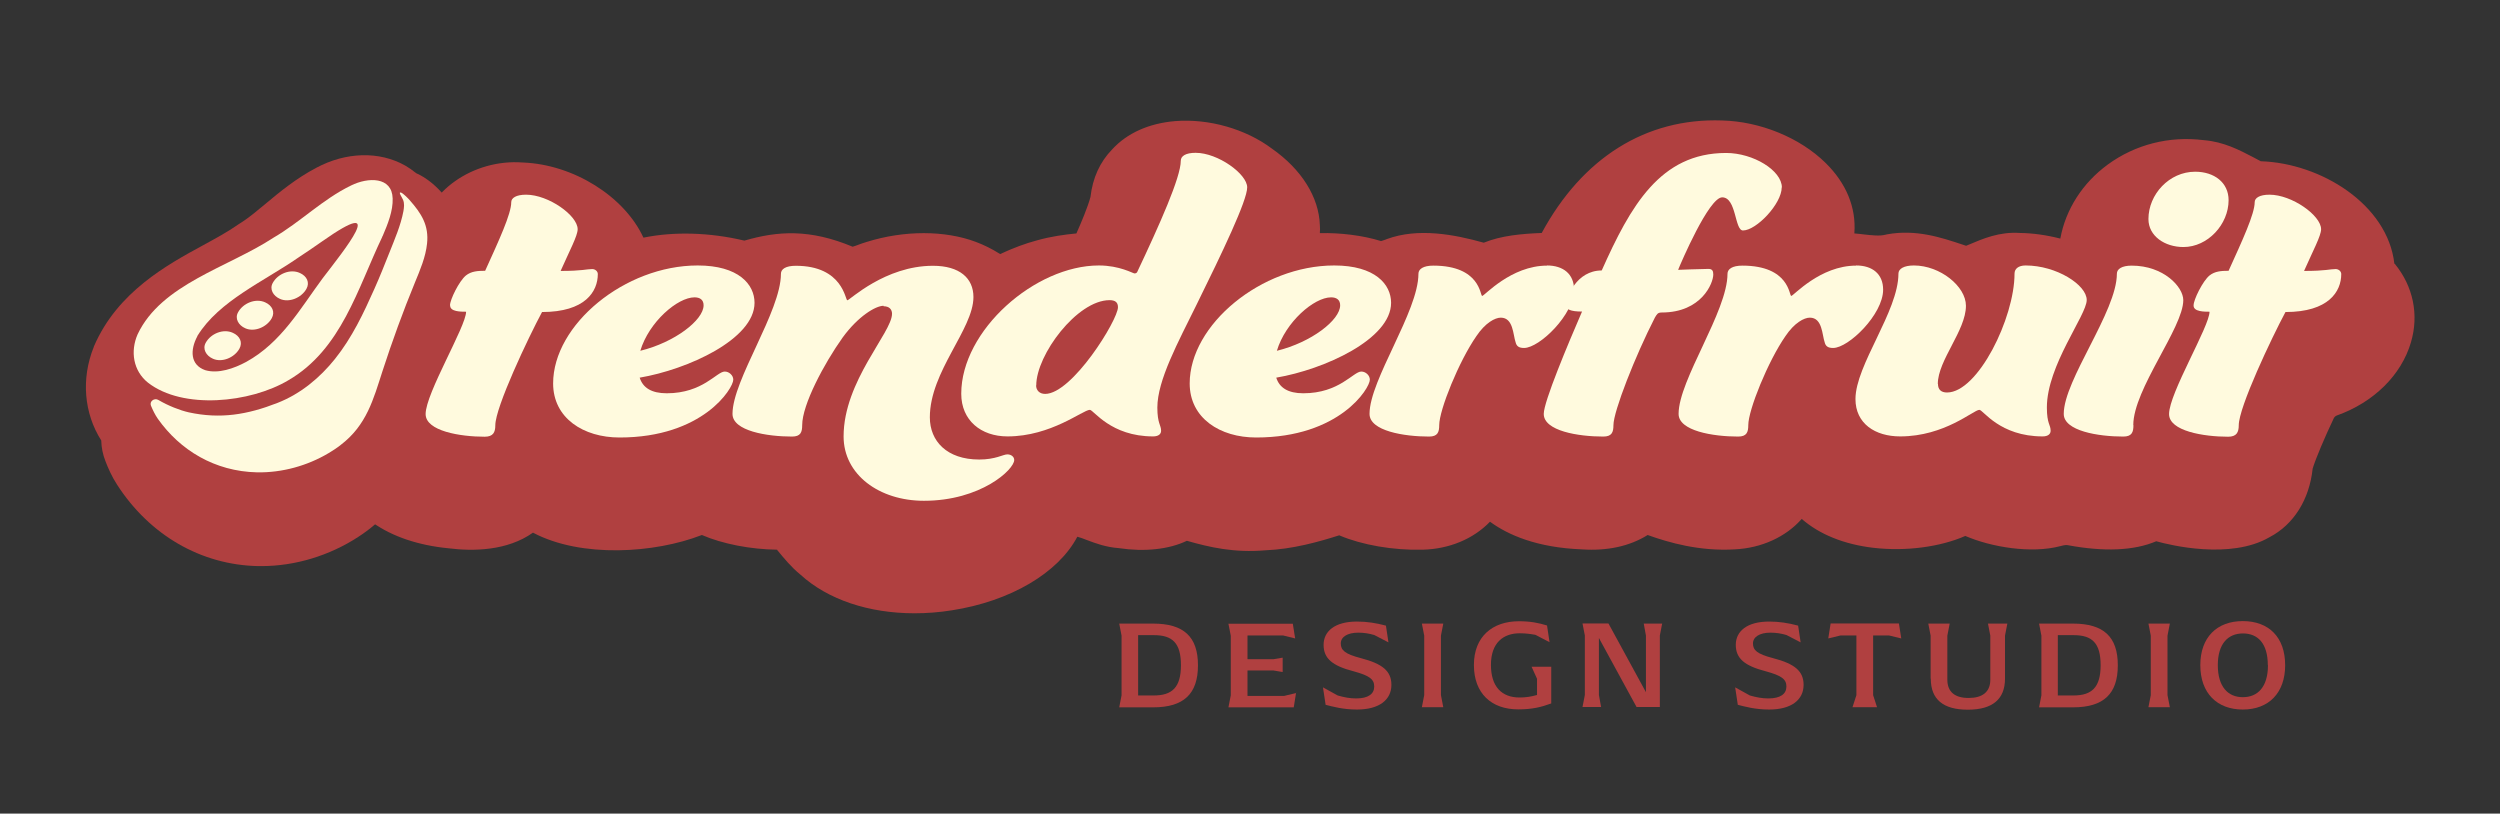
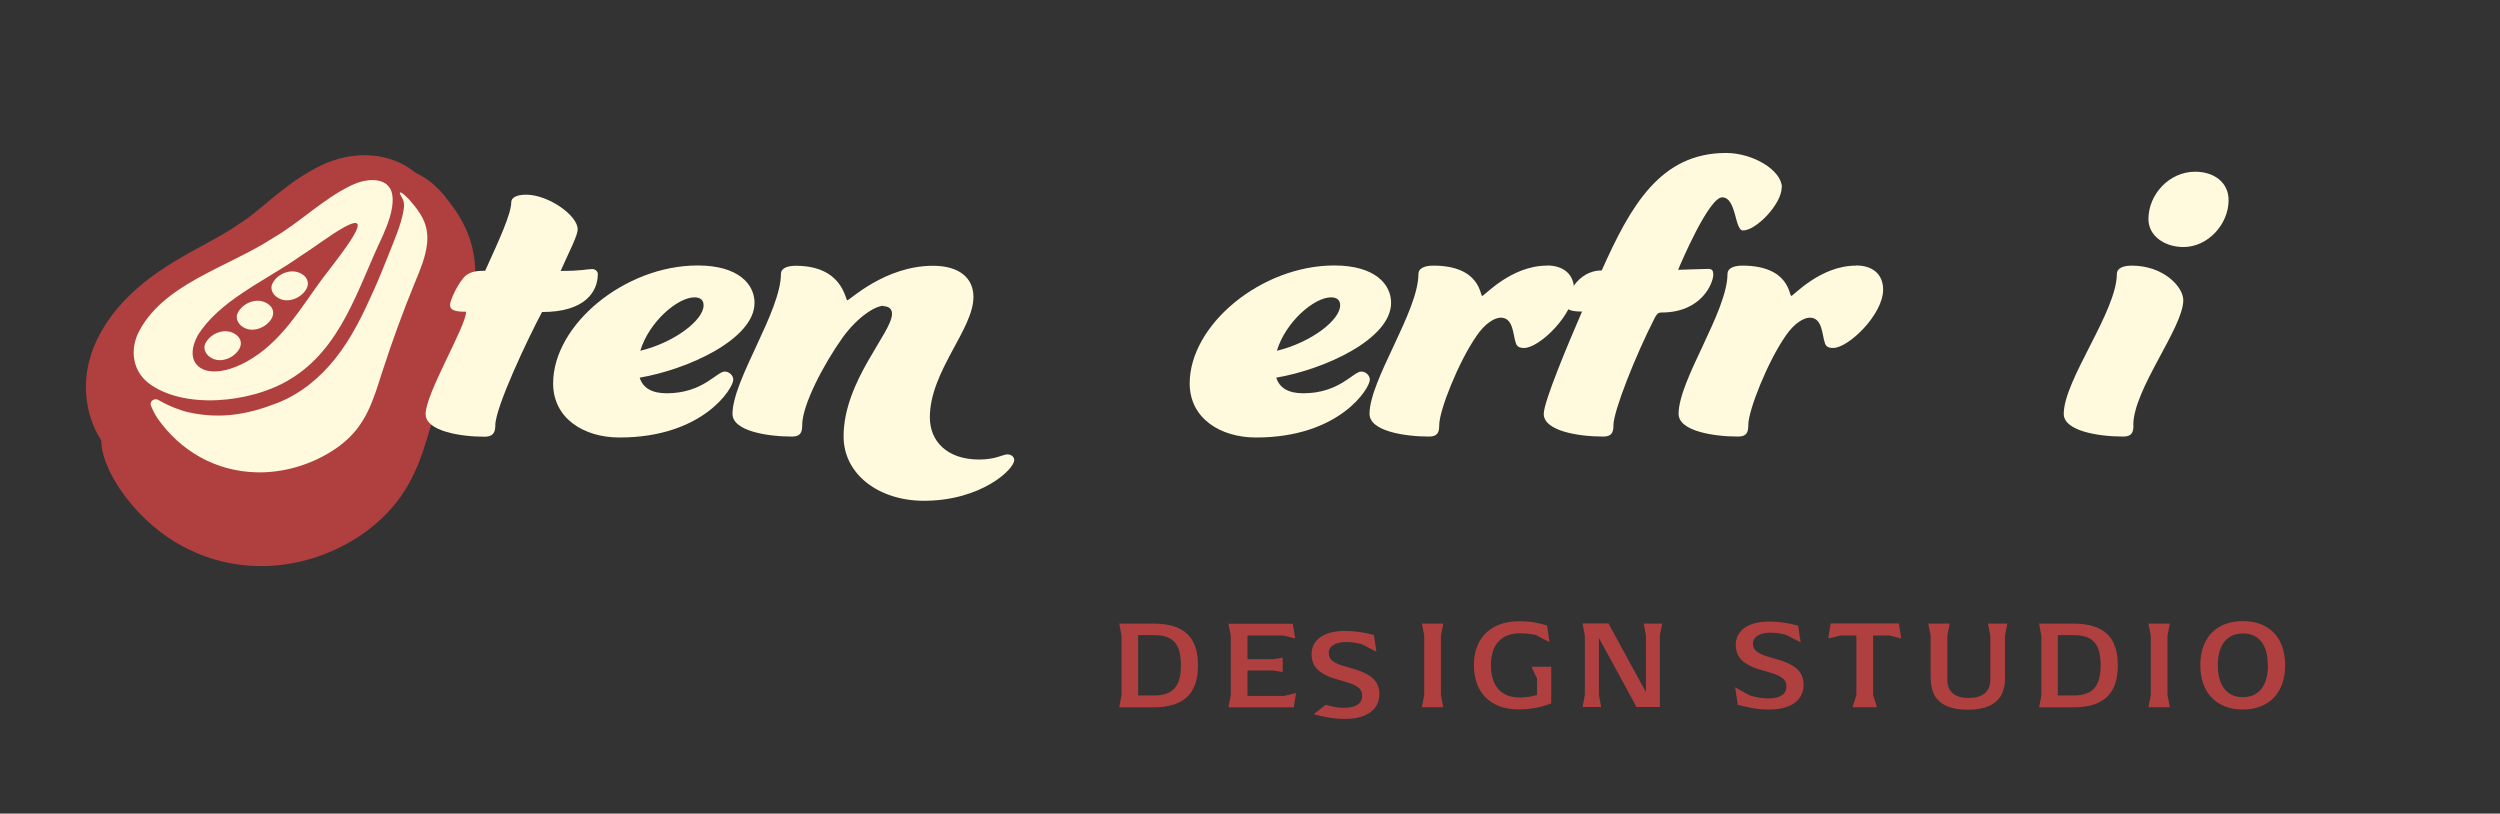
<svg xmlns="http://www.w3.org/2000/svg" id="Layer_1" data-name="Layer 1" viewBox="0 0 160 52.07">
  <rect x="0" y="0" width="160" height="52.07" fill="#333333" stroke="none" />
  <defs>
    <style>.cls-1 {
        fill: #b04040;
      }

      .cls-2 {
        fill: #fffade;
      }</style>
  </defs>
  <path class="cls-1" d="M28.55,12.65h0c-.61-.75-1.23-1.26-1.92-1.57-.22-.18-.45-.34-.69-.48-1.66-.94-3.8-.88-5.7.14-1.29.68-2.32,1.53-3.23,2.29-.59.49-1.09.91-1.58,1.22l-.19.12c-.6.43-1.39.86-2.23,1.32-2.32,1.26-5.49,2.99-6.99,6.46l-.02.06c-.82,2.04-.62,4.25.48,5.98.01.45.1.9.27,1.33.16.41.39.96.75,1.51,2.08,3.22,5.36,5.12,9,5.2.08,0,.16,0,.24,0,2.15,0,4.35-.67,6.19-1.87.37-.24.72-.5,1.06-.79,2.31-1.92,2.99-4.29,3.54-6.18l.11-.38c.54-1.82,1.15-3.65,1.82-5.43l.04-.12c.33-.89.75-2,.88-3.29.29-2.88-1.21-4.73-1.85-5.52" />
-   <path class="cls-1" d="M153.24,16.88c-.43-3.8-4.71-6.44-8.55-6.56-.15-.08-.3-.16-.45-.24-.9-.47-1.92-1.01-3.2-1.11-2.21-.28-4.39.28-6.14,1.56-1.62,1.18-2.7,2.88-3.04,4.74-.89-.23-1.77-.35-2.59-.36-1.31-.09-2.37.37-3.22.73-.07.03-.15.06-.22.09-.07-.02-.14-.05-.21-.07-1.41-.47-3-1-4.86-.66l-.08.02c-.39.1-.87.04-1.42-.02-.19-.02-.38-.05-.58-.06,0-.01,0-.02,0-.03.12-1.63-.52-3.19-1.85-4.49-1.64-1.61-4.18-2.65-6.62-2.71-4.87-.17-8.94,2.39-11.54,7.2-1.29.05-2.6.17-3.7.62,0,0-.01,0-.02,0-1.86-.52-4.18-.97-6.19-.23l-.1.04c-.08.03-.19.07-.27.09-1.15-.36-2.59-.54-3.92-.51.01-.17.02-.35,0-.52-.06-1.79-1.18-3.57-3.07-4.89-1.68-1.26-4.04-1.93-6.18-1.76-1.69.14-3.09.77-4.04,1.81-.78.8-1.25,1.82-1.39,3.05-.18.66-.57,1.58-.9,2.33-.74.07-1.63.19-2.51.44-.76.2-1.56.5-2.37.88-.52-.33-1.05-.59-1.56-.78-1.97-.74-4.57-.75-6.97,0-.21.06-.4.13-.56.19-.11.04-.27.1-.35.12-2.76-1.15-4.8-1.01-6.93-.39-2.22-.53-4.52-.59-6.46-.19-1.21-2.63-4.47-4.69-7.73-4.81-3.17-.24-6.19,1.89-6.47,4.56-.11.58-.37,1.34-1.05,1.72l-.18.12c-1.5,1.23-2.69,3.55-2.71,5.3-.02.4.07.75.14,1.04.04.16.08.33.08.44-.11.25-.22.5-.33.75-.97,2.21-1.82,4.12-1.36,5.76.57,2.74,3.24,4.62,7.13,5,1.58.2,3.76.17,5.41-1,3.1,1.64,7.81,1.32,10.81.15,1.32.57,3.11.92,4.82.94v.02c.42.51.89,1.09,1.48,1.57,1.76,1.61,4.39,2.48,7.31,2.48.78,0,1.58-.06,2.39-.19,3.73-.58,6.8-2.38,8.03-4.71.19.05.4.13.63.22.53.2,1.2.45,2.02.51,1.65.25,3.22.08,4.36-.47,1.46.42,3.05.78,5.01.61,1.77-.07,3.45-.55,4.74-.96,1.45.62,3.47.97,5.34.92,1.7-.04,3.25-.69,4.31-1.79,1.16.85,3.01,1.66,5.89,1.77,1.61.11,3.05-.2,4.2-.92,1.39.5,3.34,1.05,5.56.92,1.73-.08,3.29-.8,4.3-1.95,1.12.98,2.7,1.63,4.59,1.85,2.05.24,4.26-.05,5.88-.76,1.64.71,4.21,1.15,6.09.65.28-.08.41-.07.46-.06,2.36.44,4.26.35,5.67-.25.85.24,4.74,1.2,7.25-.26,1.55-.81,2.55-2.41,2.76-4.39.2-.65.73-1.91,1.36-3.24.03-.05.07-.11.19-.16,2.36-.84,4.13-2.59,4.74-4.68.52-1.76.15-3.58-1.03-5.02" />
  <path class="cls-2" d="M28.8,19.54c0-.36.58-1.55,1.02-1.91.34-.27.75-.3,1.23-.3.88-1.94,1.67-3.64,1.67-4.39,0-.27.31-.48.95-.48,1.43,0,3.3,1.33,3.3,2.21,0,.42-.51,1.36-1.09,2.67,1.4,0,1.66-.12,2.02-.12.2,0,.36.15.36.32,0,1.12-.81,2.43-3.57,2.43-.88,1.64-2.99,6.09-2.99,7.25,0,.45-.14.73-.68.73-1.56,0-3.78-.36-3.78-1.45,0-1.33,2.59-5.61,2.59-6.55-.34,0-1.02,0-1.02-.39" />
  <path class="cls-2" d="M40.98,22.45c2.21-.54,4.05-1.97,4.05-2.91,0-.36-.24-.51-.58-.51-1.09,0-2.92,1.58-3.47,3.42M46.39,23.78c.27,0,.54.24.54.52,0,.55-1.94,3.7-7.28,3.7-2.31,0-4.25-1.24-4.25-3.46,0-3.76,4.59-7.55,9.25-7.55,2.62,0,3.64,1.21,3.64,2.39,0,2.33-4.29,4.27-7.35,4.79.2.64.75,1,1.73,1,2.31,0,3.2-1.39,3.71-1.39" />
  <path class="cls-2" d="M56.55,19.57c-.51,0-1.63.67-2.62,2.03-1.19,1.67-2.59,4.3-2.59,5.61,0,.45-.1.73-.65.73-1.6,0-3.81-.36-3.81-1.45,0-2.18,3.1-6.55,3.1-8.97,0-.3.31-.51.95-.51,3.03,0,3.16,2.21,3.3,2.21s2.41-2.21,5.48-2.21c1.7,0,2.59.79,2.59,2,0,2.06-2.79,4.76-2.79,7.7,0,1.52,1.09,2.7,3.16,2.7,1.05,0,1.53-.33,1.8-.33.24,0,.44.15.44.36,0,.61-2.14,2.61-5.78,2.61-2.86,0-5.14-1.67-5.14-4.12,0-3.55,3.1-6.64,3.1-7.85,0-.27-.17-.48-.54-.48" />
-   <path class="cls-2" d="M66.31,24.66c0,.3.2.55.58.55,1.73,0,4.66-4.73,4.66-5.55,0-.33-.2-.45-.54-.45-2.07,0-4.69,3.49-4.69,5.46M74.07,26.08c0,1.03.24,1.12.24,1.49,0,.21-.17.36-.51.36-2.72,0-3.81-1.7-4.05-1.7-.44,0-2.48,1.7-5.27,1.7-1.7,0-2.96-1.03-2.96-2.73,0-4.06,4.73-8.21,8.81-8.21,1.33,0,2.18.51,2.28.51.07,0,.14-.03.17-.09,1.43-3.03,2.79-6.06,2.79-7.12,0-.3.31-.51.95-.51,1.43,0,3.3,1.36,3.3,2.21s-1.6,4.18-3.23,7.49c-1.19,2.42-2.52,4.85-2.52,6.61" />
  <path class="cls-2" d="M81.72,22.45c2.21-.54,4.05-1.97,4.05-2.91,0-.36-.24-.51-.58-.51-1.09,0-2.92,1.58-3.47,3.42M87.13,23.78c.27,0,.54.24.54.52,0,.55-1.94,3.7-7.28,3.7-2.31,0-4.25-1.24-4.25-3.46,0-3.76,4.59-7.55,9.25-7.55,2.62,0,3.64,1.21,3.64,2.39,0,2.33-4.29,4.27-7.35,4.79.2.64.75,1,1.73,1,2.31,0,3.2-1.39,3.71-1.39" />
  <path class="cls-2" d="M99,16.99c1.05,0,1.74.55,1.74,1.55,0,1.58-2.21,3.73-3.2,3.73-.34,0-.48-.12-.54-.36-.17-.48-.14-1.58-.95-1.58-.37,0-.99.33-1.56,1.18-1.12,1.61-2.38,4.73-2.38,5.7,0,.45-.1.73-.65.73-1.6,0-3.81-.36-3.81-1.45,0-2.18,3.13-6.55,3.13-8.97,0-.3.31-.52.95-.52,3.03,0,2.99,1.94,3.13,1.94s1.84-1.94,4.15-1.94" />
  <path class="cls-2" d="M114.03,11.99c0,1.06-1.63,2.76-2.48,2.76-.54,0-.41-2.12-1.33-2.12-.85,0-2.65,4.21-2.82,4.64,0,0,1.5-.06,1.94-.06.24,0,.31.12.31.36,0,.55-.75,2.43-3.3,2.43-.27,0-.31.12-.44.33-1.26,2.46-2.65,6-2.65,6.88,0,.45-.1.73-.65.73-1.6,0-3.81-.36-3.81-1.45,0-.79,1.56-4.49,2.45-6.55-.75,0-1.02-.15-1.02-.39,0-.51.65-2.24,2.28-2.24,1.84-4.12,3.74-7.52,7.96-7.52,1.74,0,3.57,1.12,3.57,2.21" />
  <path class="cls-2" d="M118.79,16.99c1.05,0,1.73.55,1.73,1.55,0,1.58-2.21,3.73-3.2,3.73-.34,0-.48-.12-.54-.36-.17-.48-.14-1.58-.95-1.58-.37,0-.99.33-1.56,1.18-1.12,1.61-2.38,4.73-2.38,5.7,0,.45-.1.73-.65.73-1.6,0-3.81-.36-3.81-1.45,0-2.18,3.13-6.55,3.13-8.97,0-.3.31-.52.95-.52,3.03,0,2.99,1.94,3.13,1.94s1.84-1.94,4.15-1.94" />
-   <path class="cls-2" d="M124.03,24.57c0,.36.2.55.58.55,1.97,0,4.32-4.76,4.32-7.61,0-.3.24-.52.71-.52,1.97,0,3.91,1.24,3.91,2.21s-2.55,4.18-2.55,6.88c0,1.06.24,1.09.24,1.49,0,.21-.17.36-.51.36-2.75,0-3.81-1.7-4.05-1.7-.37,0-2.21,1.7-5.07,1.7-1.6,0-2.86-.82-2.86-2.39,0-2.18,2.75-5.61,2.75-8.03,0-.3.34-.52.99-.52,1.67,0,3.33,1.33,3.33,2.58,0,1.58-1.8,3.49-1.8,5" />
  <path class="cls-2" d="M140.49,10.99c1.23,0,2.14.7,2.14,1.82,0,1.55-1.33,3-2.89,3-1.19,0-2.24-.7-2.24-1.79,0-1.58,1.33-3.03,2.99-3.03M136.54,27.21c0,.45-.1.73-.65.73-1.6,0-3.81-.36-3.81-1.45,0-2.18,3.4-6.55,3.4-8.97,0-.3.31-.52.95-.52,2.04,0,3.3,1.36,3.3,2.21,0,1.76-3.2,5.7-3.2,8" />
-   <path class="cls-2" d="M140.39,19.54c0-.36.58-1.55,1.02-1.91.34-.27.75-.3,1.22-.3.88-1.94,1.67-3.64,1.67-4.39,0-.27.31-.48.95-.48,1.43,0,3.3,1.33,3.3,2.21,0,.42-.51,1.36-1.09,2.67,1.4,0,1.66-.12,2.02-.12.2,0,.36.15.36.32,0,1.12-.81,2.43-3.57,2.43-.88,1.64-2.99,6.09-2.99,7.25,0,.45-.14.73-.68.73-1.56,0-3.78-.36-3.78-1.45,0-1.33,2.59-5.61,2.59-6.55-.34,0-1.02,0-1.02-.39" />
  <path class="cls-2" d="M12.64,21.49c1.37-2.23,4.25-3.48,6.43-4.99.52-.34,1.03-.69,1.53-1.04,4.39-3.09,1.37.62.05,2.35-1.43,1.93-2.64,4.11-4.89,5.35-.78.42-1.79.78-2.63.53-.96-.34-.97-1.29-.5-2.17v-.03ZM24.48,15.13c.34-.79.68-1.64.65-2.43-.04-1.4-1.57-1.37-2.66-.83-1.82.88-3.24,2.34-4.98,3.35-2.9,1.9-7.16,2.96-8.68,6.17-.48,1.09-.29,2.34.66,3.1,2.23,1.74,6.54,1.3,8.98-.15,3.4-1.97,4.44-5.89,6.01-9.17v-.03Z" />
  <path class="cls-2" d="M21.03,29c-1.36.81-2.98,1.26-4.58,1.23-2.71-.06-4.93-1.42-6.35-3.43-.18-.26-.32-.55-.44-.84-.11-.27.22-.52.48-.36.63.37,1.37.66,1.94.79,2.02.44,3.75.15,5.67-.6,1.49-.58,2.73-1.62,3.69-2.82,1.09-1.36,1.83-2.93,2.52-4.48.34-.76.65-1.54.96-2.32.34-.86.73-1.75.9-2.66.04-.24.07-.48-.02-.71-.06-.16-.33-.52-.15-.48.14.03.52.43.56.48.76.86,1.25,1.62,1.12,2.8-.09.85-.44,1.67-.77,2.47-.77,1.87-1.46,3.77-2.08,5.68-.58,1.79-1.01,3.46-2.68,4.73-.24.19-.5.36-.77.52" />
  <path class="cls-2" d="M16.97,19.35c.45.2.65.61.42,1.02-.32.57-1.11.9-1.69.64-.44-.19-.69-.63-.46-1.03.32-.58,1.12-.91,1.73-.63" />
  <path class="cls-2" d="M19.19,17.47c.45.2.65.61.42,1.02-.32.57-1.11.9-1.69.64-.44-.19-.69-.63-.46-1.03.32-.58,1.12-.91,1.73-.63" />
  <path class="cls-2" d="M14.9,21.3c.45.2.65.61.42,1.02-.32.57-1.11.9-1.69.64-.44-.19-.69-.63-.46-1.03.32-.58,1.12-.91,1.73-.63" />
  <g>
    <path class="cls-1" d="M71.78,44.49v-3.81l-.15-.77h2.17c1.96,0,2.87.84,2.87,2.67s-.91,2.69-2.87,2.69h-2.17l.15-.77ZM73.84,44.51c1.18,0,1.74-.52,1.74-1.94s-.55-1.92-1.72-1.92h-1.02v3.86h1Z" />
    <path class="cls-1" d="M82.95,44.33l-.15.94h-4.18l.15-.77v-3.81l-.15-.77h4.12l.15.94-.77-.19h-2.28v1.52h1.66l.59-.1v.92l-.59-.1h-1.66v1.63h2.34l.78-.19Z" />
-     <path class="cls-1" d="M84.84,45.11l-.17-1.12.94.52c.42.12.79.19,1.18.19.78,0,1.16-.29,1.16-.76s-.3-.7-1.33-.98c-1.35-.35-1.91-.82-1.91-1.69s.72-1.49,2.13-1.49c.65,0,1.22.09,1.86.26l.16,1.07-.91-.47c-.34-.1-.67-.15-1.02-.15-.69,0-1.12.27-1.12.69s.24.67,1.28.94c1.39.36,1.96.83,1.96,1.71,0,.95-.77,1.58-2.2,1.58-.91,0-1.56-.19-2-.3Z" />
+     <path class="cls-1" d="M84.84,45.11c.42.12.79.19,1.18.19.78,0,1.16-.29,1.16-.76s-.3-.7-1.33-.98c-1.35-.35-1.91-.82-1.91-1.69s.72-1.49,2.13-1.49c.65,0,1.22.09,1.86.26l.16,1.07-.91-.47c-.34-.1-.67-.15-1.02-.15-.69,0-1.12.27-1.12.69s.24.67,1.28.94c1.39.36,1.96.83,1.96,1.71,0,.95-.77,1.58-2.2,1.58-.91,0-1.56-.19-2-.3Z" />
    <path class="cls-1" d="M91.15,44.49v-3.81l-.15-.77h1.37l-.15.77v3.81l.15.77h-1.37l.15-.77Z" />
    <path class="cls-1" d="M99.28,42.66v2.36c-.65.24-1.24.38-2.11.38-1.72,0-2.84-1.02-2.84-2.84s1.19-2.8,2.88-2.8c.73,0,1.24.1,1.8.27l.16,1.07-.9-.47c-.32-.06-.65-.1-1.01-.1-1.05,0-1.84.61-1.84,2.02s.7,2.09,1.83,2.09c.4,0,.72-.05,1.12-.16v-1.04l-.35-.77h1.27Z" />
    <path class="cls-1" d="M106.38,39.9l-.15.77v4.58h-1.49l-2.41-4.42v3.65l.14.77h-1.19l.15-.77v-3.81l-.15-.77h1.66l2.4,4.4v-3.62l-.14-.77h1.19Z" />
    <path class="cls-1" d="M111.22,45.11l-.17-1.12.94.52c.42.12.79.19,1.18.19.78,0,1.16-.29,1.16-.76s-.3-.7-1.33-.98c-1.35-.35-1.91-.82-1.91-1.69s.72-1.49,2.13-1.49c.65,0,1.22.09,1.86.26l.16,1.07-.91-.47c-.34-.1-.67-.15-1.02-.15-.69,0-1.12.27-1.12.69s.24.67,1.28.94c1.39.36,1.96.83,1.96,1.71,0,.95-.77,1.58-2.2,1.58-.91,0-1.56-.19-2-.3Z" />
    <path class="cls-1" d="M119.88,40.67v3.82l.25.77h-1.57l.25-.77v-3.82h-1.02l-.78.19.15-.96h4.37l.15.96-.78-.19h-1.02Z" />
    <path class="cls-1" d="M123.56,43.43v-2.75l-.15-.77h1.37l-.15.77v2.82c0,.78.48,1.17,1.36,1.17s1.39-.38,1.39-1.17v-2.82l-.15-.77h1.24l-.15.77v2.75c0,1.32-.8,1.99-2.38,1.99s-2.37-.66-2.37-1.99Z" />
    <path class="cls-1" d="M130.65,44.49v-3.81l-.15-.77h2.17c1.96,0,2.87.84,2.87,2.67s-.91,2.69-2.87,2.69h-2.17l.15-.77ZM132.7,44.51c1.18,0,1.74-.52,1.74-1.94s-.55-1.92-1.72-1.92h-1.02v3.86h1Z" />
    <path class="cls-1" d="M137.65,44.49v-3.81l-.15-.77h1.37l-.15.77v3.81l.15.77h-1.37l.15-.77Z" />
    <path class="cls-1" d="M140.82,42.57c0-1.78,1.06-2.82,2.72-2.82s2.71,1.03,2.71,2.82-1.06,2.84-2.71,2.84-2.72-1.05-2.72-2.84ZM145.14,42.57c0-1.39-.64-2.03-1.59-2.03s-1.61.65-1.61,2.03.65,2.05,1.6,2.05,1.61-.65,1.61-2.05Z" />
  </g>
</svg>